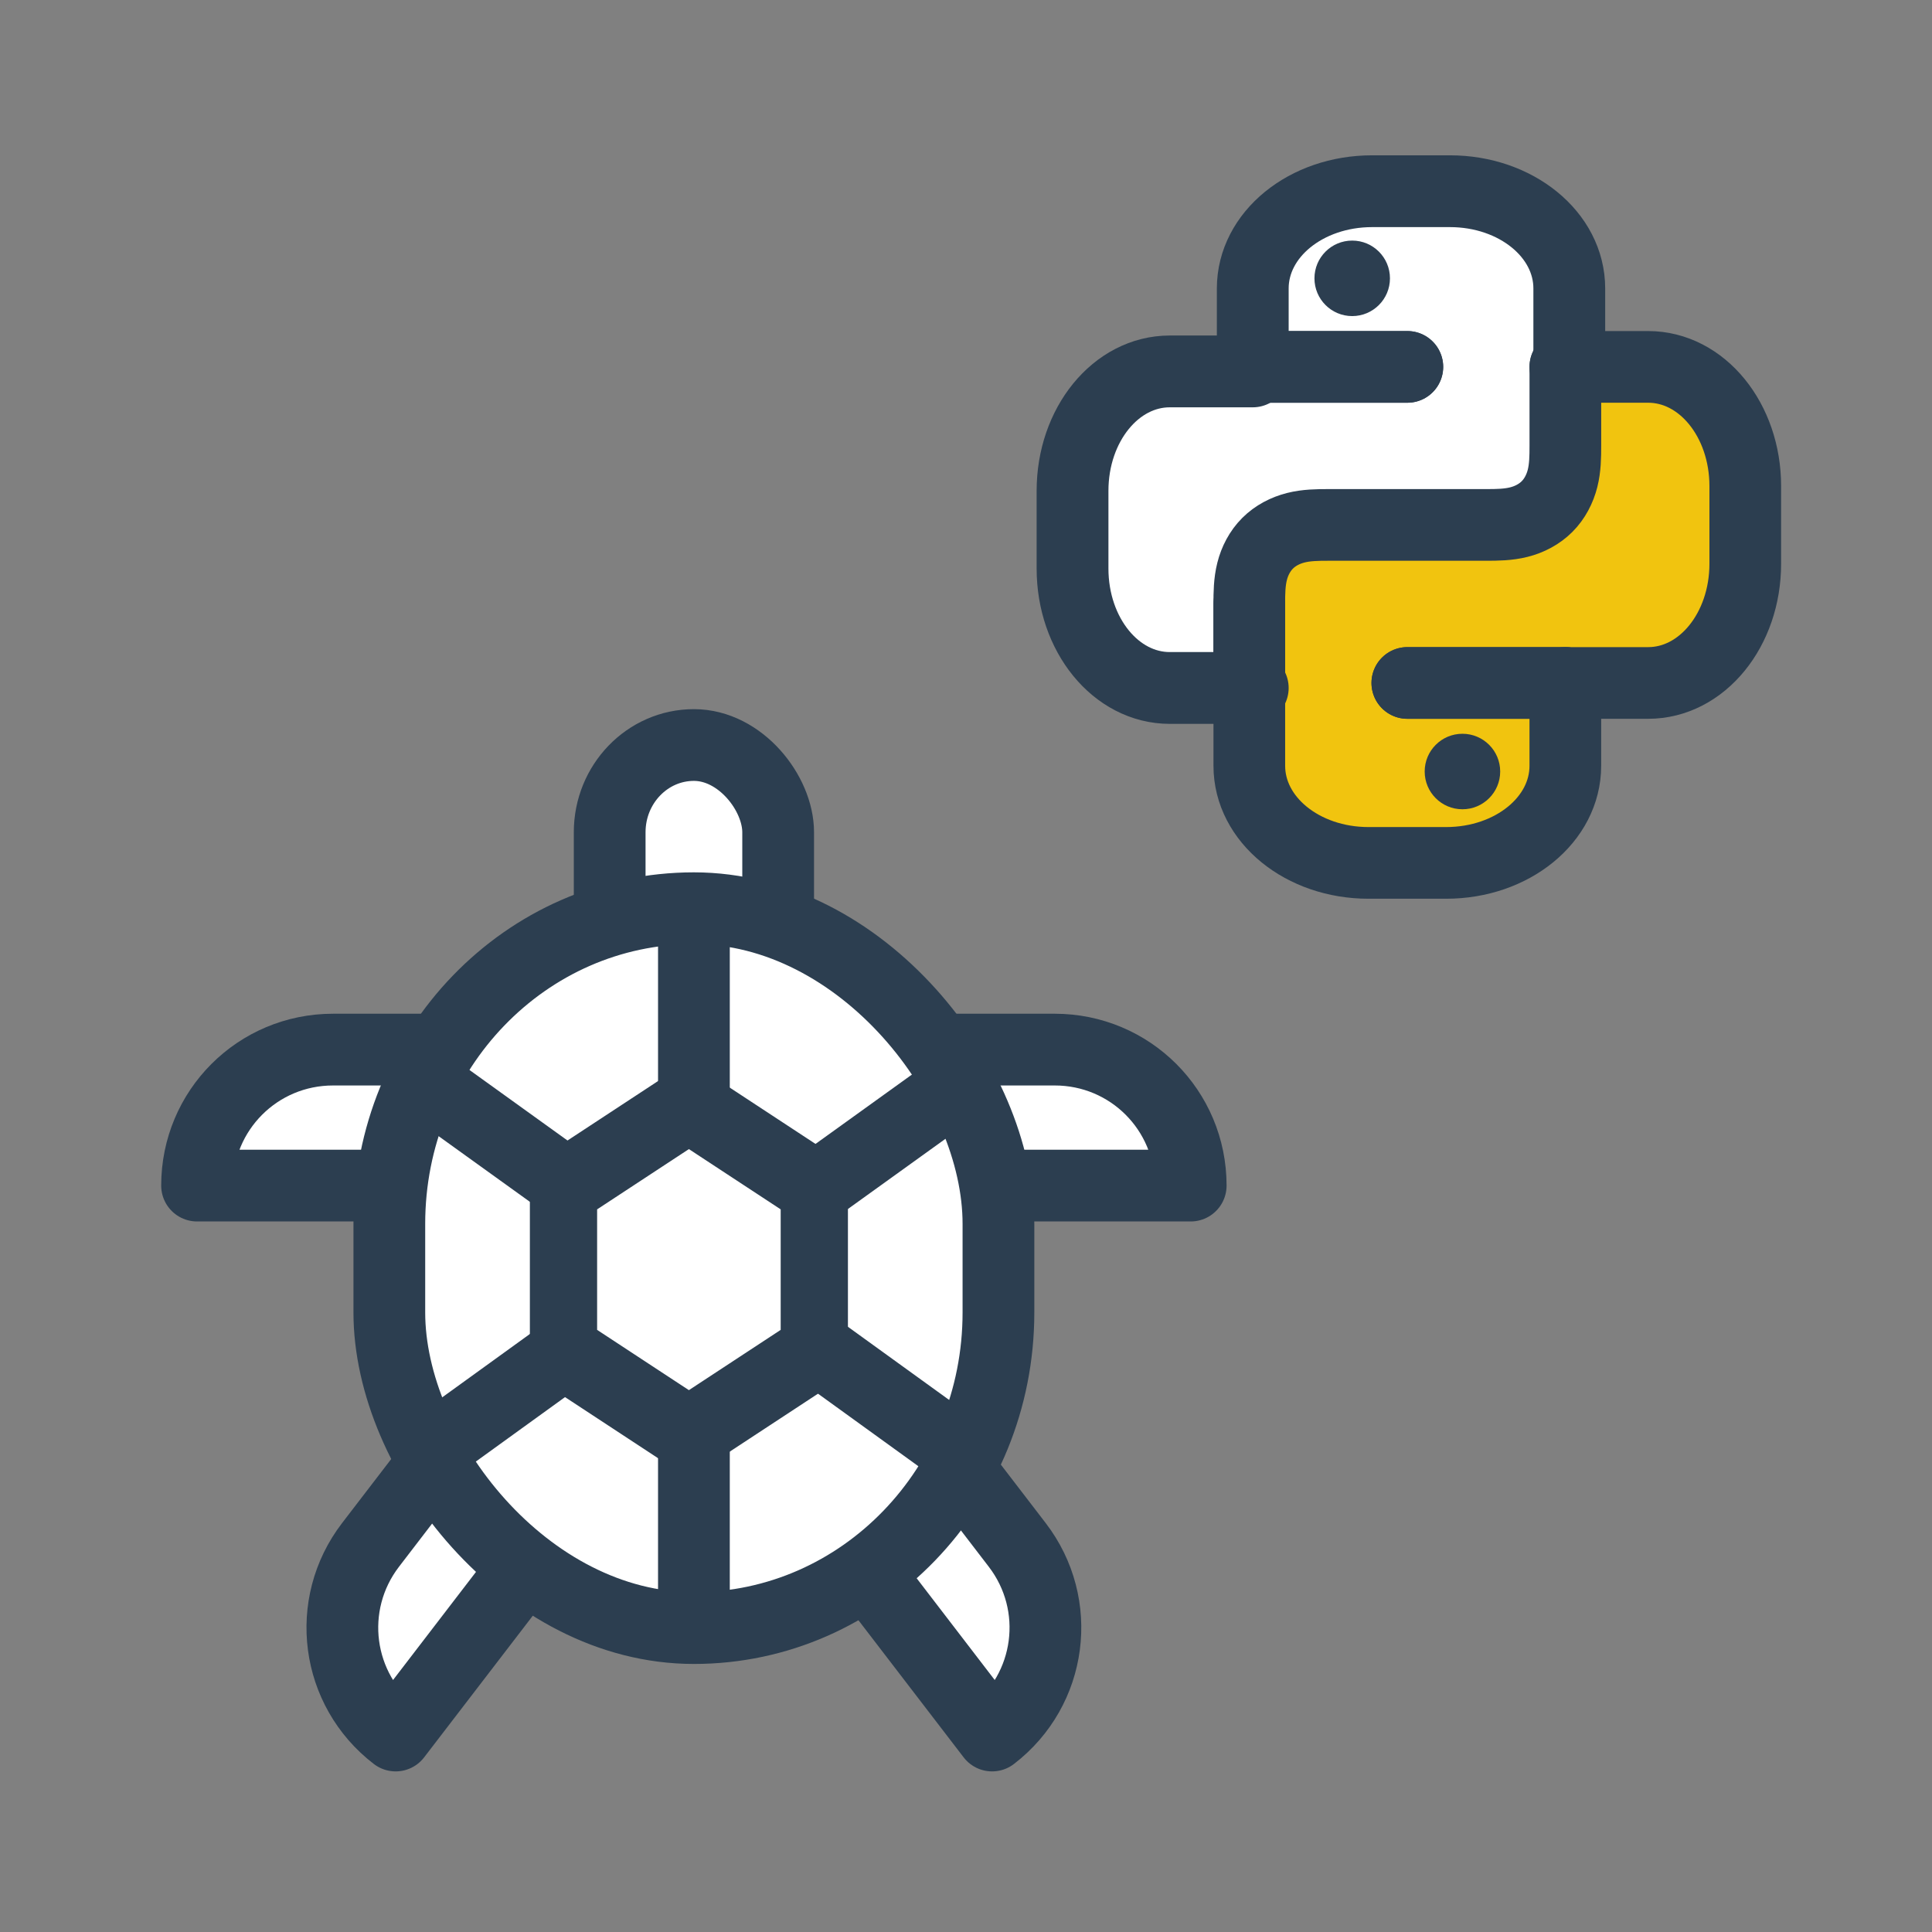
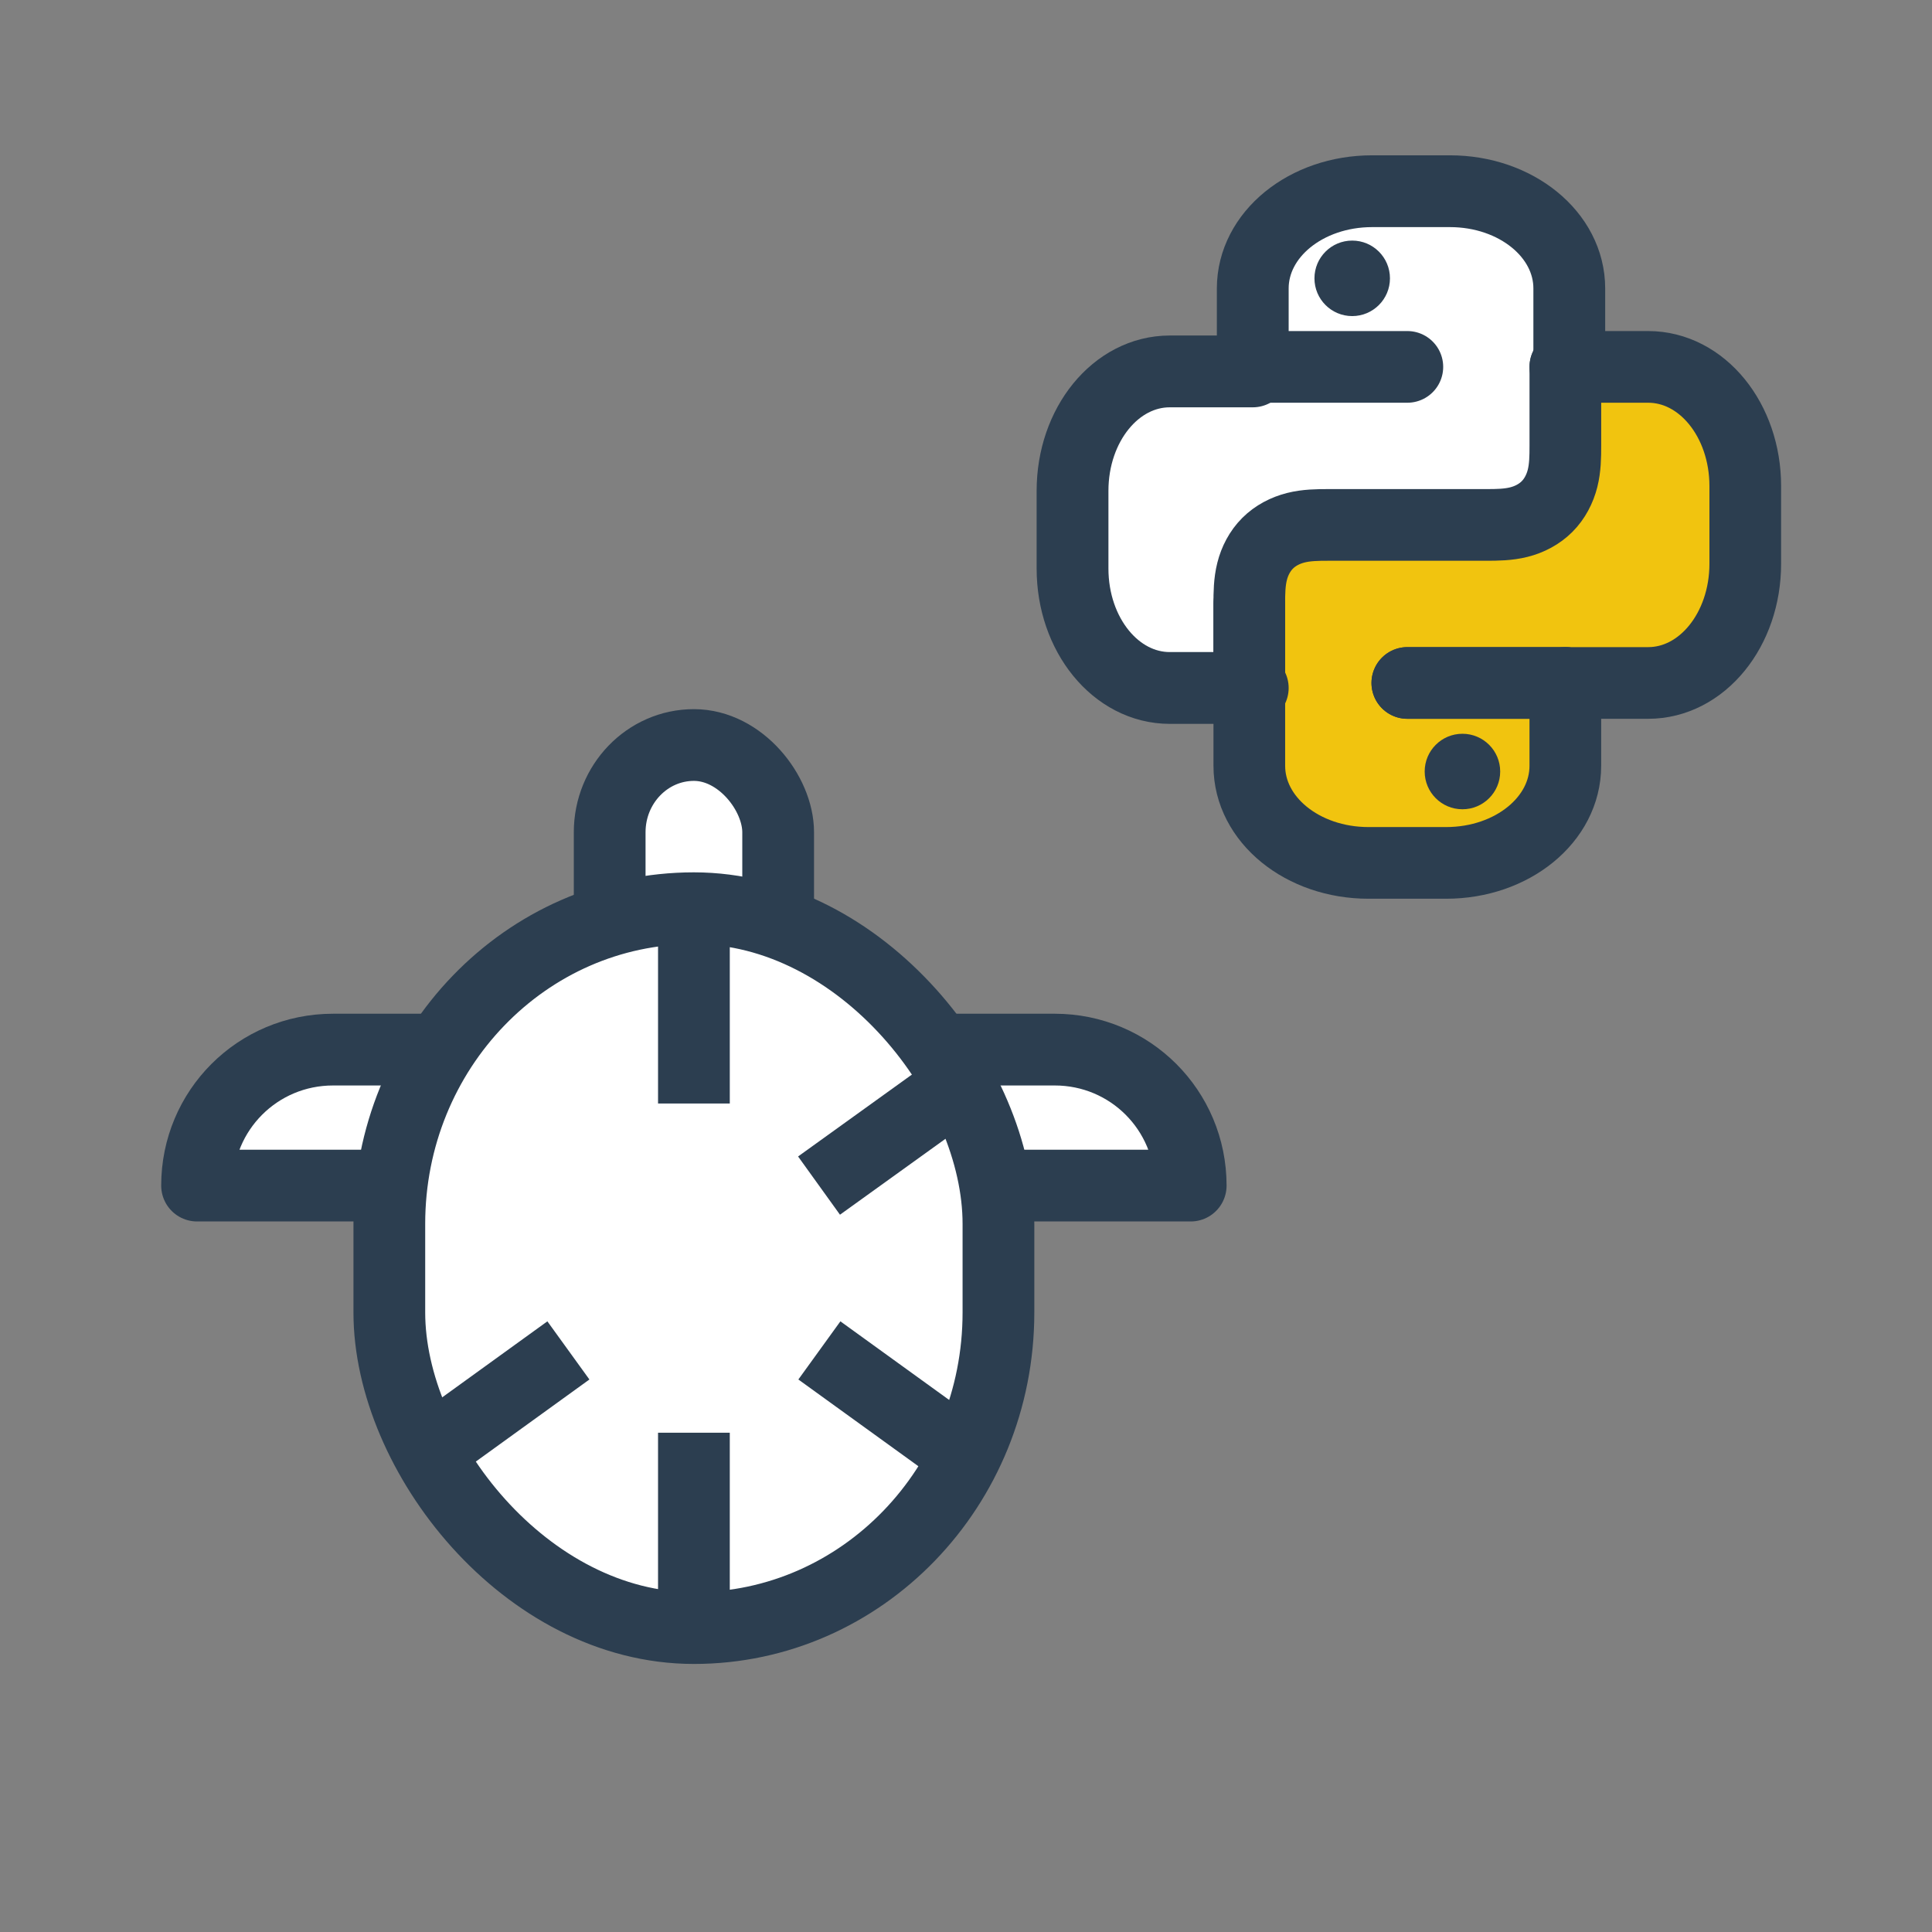
<svg xmlns="http://www.w3.org/2000/svg" xmlns:ns1="http://www.inkscape.org/namespaces/inkscape" xmlns:ns2="http://sodipodi.sourceforge.net/DTD/sodipodi-0.dtd" xmlns:xlink="http://www.w3.org/1999/xlink" width="32.068mm" height="32.068mm" viewBox="0 0 32.068 32.068" version="1.1" id="svg3088" ns1:version="0.92.5 (2060ec1f9f, 2020-04-08)" ns2:docname="icon-pturtle-43.svg">
  <rect x="0" y="0" width="32.068" height="32.068" fill="#808080" stroke="none" />
  <defs id="defs3082">
    <ns1:path-effect effect="spiro" id="path-effect3308" is_visible="true" lpeversion="1" />
    <ns1:path-effect effect="spiro" id="path-effect7041" is_visible="true" lpeversion="1" />
    <ns1:path-effect effect="spiro" id="path-effect37883" is_visible="true" lpeversion="1" />
    <ns1:path-effect effect="spiro" id="path-effect14548" is_visible="true" lpeversion="1" />
    <ns1:path-effect effect="spiro" id="path-effect37883-4" is_visible="true" lpeversion="1" />
    <ns1:path-effect effect="spiro" id="path-effect61010" is_visible="true" lpeversion="1" />
    <ns1:path-effect effect="spiro" id="path-effect60894" is_visible="true" lpeversion="1" />
    <ns1:path-effect effect="spiro" id="path-effect60223" is_visible="true" lpeversion="1" />
    <ns1:path-effect effect="spiro" id="path-effect60223-3" is_visible="true" lpeversion="1" />
    <ns1:path-effect effect="spiro" id="path-effect60223-6" is_visible="true" lpeversion="1" />
    <ns1:path-effect effect="spiro" id="path-effect60223-7" is_visible="true" lpeversion="1" />
  </defs>
  <ns2:namedview id="base" pagecolor="#ffffff" bordercolor="#666666" borderopacity="1.0" ns1:pageopacity="0.0" ns1:pageshadow="2" ns1:zoom="3.959798" ns1:cx="53.009397" ns1:cy="86.604621" ns1:document-units="mm" ns1:current-layer="layer1" showgrid="false" fit-margin-top="0" fit-margin-left="0" fit-margin-right="0" fit-margin-bottom="0" ns1:pagecheckerboard="true" ns1:window-width="1920" ns1:window-height="1016" ns1:window-x="0" ns1:window-y="27" ns1:window-maximized="1" ns1:snap-bbox="true" ns1:bbox-nodes="true" ns1:snap-page="true" />
  <g ns1:label="Layer 1" ns1:groupmode="layer" id="layer1" transform="translate(-76.948,-106.341)">
    <path ns1:connector-curvature="0" id="path51259" style="display:inline;stroke-width:1.234;stroke-miterlimit:4;stroke-dasharray:none;opacity:1;fill:#ffffff;fill-opacity:1;stroke:#2c3e50;stroke-linecap:round;stroke-linejoin:round;stroke-dashoffset:0;stroke-opacity:1;marker:none;marker-start:none;marker-mid:none;marker-end:none;paint-order:markers fill stroke" d="m 115.089,100.167 c -0.789,-1.028 -2.252,-1.22 -3.279,-0.432 l 5.666,7.385 c 1.028,-0.789 1.22,-2.252 0.432,-3.279 z" transform="matrix(3.647,0,0,3.647,-315.621,465.354)" />
    <g id="g60219" transform="matrix(0.474,0,0,0.474,61.388,64.717)" style="display:inline;stroke-width:2.51;stroke-miterlimit:4;stroke-dasharray:none" ns1:export-filename="/home/xpelanek/Desktop/ikony.png" ns1:export-xdpi="150" ns1:export-ydpi="150">
      <path ns1:connector-curvature="0" style="opacity:1;fill:#ffffff;fill-opacity:1;stroke:none;stroke-width:9.488;stroke-linecap:round;stroke-linejoin:round;stroke-miterlimit:4;stroke-dasharray:none;stroke-dashoffset:0;stroke-opacity:1;marker:none;marker-start:none;marker-mid:none;marker-end:none;paint-order:markers fill stroke" d="m 309.172,358.241 c -3.563,0.017 -7.257,-0.102 -10.586,1.39 -2.798,1.11 -5.199,3.29 -6.599,5.948 -1.376,2.983 -0.775,6.375 -0.928,9.55 0.164,1.108 -0.366,2.523 0.347,3.426 1.291,0.453 2.794,0.064 4.166,0.193 5.02,0.068 10.053,-0.146 15.065,0.141 1.395,0.147 1.649,2.009 0.776,2.864 -3.011,0.529 -6.088,0.237 -9.14,0.342 -8.497,0.065 -17.003,-0.136 -25.494,0.191 -3.477,0.654 -6.19,3.43 -7.799,6.455 -2.254,4.415 -1.689,9.508 -1.781,14.29 -0.036,3.974 0.083,8.18 2.173,11.698 1.871,3.013 4.905,5.84 8.661,5.816 2.994,0.089 6.019,0.152 8.997,0.038 1.152,-0.461 0.454,-2.061 0.671,-3.025 0.171,-3.601 -0.176,-7.201 0.577,-10.736 0.954,-3.509 4.118,-6.37 7.741,-6.81 9.116,-0.387 18.283,-0.053 27.413,-0.471 3.333,0.022 6.167,-3.088 6.015,-6.382 0.136,-7.83 0.212,-15.667 0.071,-23.498 0.068,-2.467 -0.874,-4.899 -2.645,-6.625 -2.017,-2.346 -4.886,-3.751 -7.884,-4.36 -3.216,-0.641 -6.556,-0.345 -9.816,-0.435 z" id="path60197" transform="scale(0.265)" ns2:nodetypes="sccccccccccccccccccccccss" />
      <path ns1:connector-curvature="0" style="opacity:1;fill:#f1c40f;fill-opacity:1;stroke:none;stroke-width:9.488;stroke-linecap:round;stroke-linejoin:round;stroke-miterlimit:4;stroke-dasharray:none;stroke-dashoffset:0;stroke-opacity:1;marker:none;marker-start:none;marker-mid:none;marker-end:none;paint-order:markers fill stroke" d="m 333.28,382.291 c -0.623,1.242 -0.156,2.772 -0.337,4.13 -0.174,3.139 0.191,6.309 -0.554,9.38 -0.934,3.941 -4.686,6.939 -8.728,7 -8.845,0.364 -17.746,-0.056 -26.602,0.371 -2.831,0.279 -5.607,2.464 -5.741,5.45 -0.362,6.465 -0.159,12.949 -0.244,19.421 0.131,2.846 -0.282,5.825 0.663,8.566 1.06,2.469 3.113,4.449 5.384,5.826 2.782,1.426 5.9,2.146 9.029,2.011 3.977,1.8e-4 7.978,0.19 11.939,-0.216 3.143,-0.57 6.331,-1.75 8.483,-4.218 1.907,-1.793 3.037,-4.334 2.984,-6.962 0.053,-2.803 0.112,-5.635 -0.011,-8.42 -0.419,-1.125 -1.945,-0.452 -2.86,-0.634 -5.55,-0.073 -11.114,0.153 -16.656,-0.141 -1.395,-0.147 -1.648,-2.01 -0.776,-2.864 3.011,-0.529 6.088,-0.237 9.14,-0.342 8.496,-0.064 17.001,0.134 25.491,-0.19 3.28,-0.596 5.808,-3.176 7.52,-5.889 1.535,-2.95 2.137,-6.294 2.029,-9.6 -0.024,-3.893 0.219,-7.823 -0.295,-11.691 -0.572,-3.256 -2.028,-6.428 -4.6,-8.582 -1.949,-1.964 -4.769,-2.676 -7.468,-2.575 -2.474,-0.004 -4.977,-0.092 -7.433,0.04 -0.118,0.044 -0.237,0.087 -0.355,0.131 z" id="path60199" transform="scale(0.265)" ns2:nodetypes="sccccccccccccccccccccccccss" />
      <path ns1:connector-curvature="0" style="fill:#ffffff;fill-opacity:1;stroke:#2c3e50;stroke-width:2.51;stroke-linecap:round;stroke-linejoin:round;stroke-miterlimit:4;stroke-dasharray:none;stroke-dashoffset:0;stroke-opacity:1;marker:none;marker-start:none;marker-mid:none;marker-end:none;paint-order:markers fill stroke" d="m 76.575,100.662 h 5.534" id="path60201" />
      <path ns1:connector-curvature="0" style="fill:#ffffff;fill-opacity:1;stroke:#2c3e50;stroke-width:2.51;stroke-linecap:round;stroke-linejoin:round;stroke-miterlimit:4;stroke-dasharray:none;stroke-dashoffset:0;stroke-opacity:1;marker:none;marker-start:none;marker-mid:none;marker-end:none;paint-order:markers fill stroke" d="m 82.108,111.73 h 5.534" id="path60203" />
      <circle style="fill:#2c3e50;fill-opacity:1;stroke:none;stroke-width:2.51;stroke-linecap:round;stroke-linejoin:round;stroke-miterlimit:4;stroke-dasharray:none;stroke-dashoffset:0;stroke-opacity:1;marker:none;marker-start:none;marker-mid:none;marker-end:none;paint-order:markers fill stroke" id="circle60205" cx="80.178" cy="97.561" r="1.322" />
      <path ns1:connector-curvature="0" style="fill:#ffffff;fill-opacity:1;stroke:#2c3e50;stroke-width:2.51;stroke-linecap:round;stroke-linejoin:round;stroke-miterlimit:4;stroke-dasharray:none;stroke-dashoffset:0;stroke-opacity:1;marker:none;marker-start:none;marker-mid:none;marker-end:none;paint-order:markers fill stroke" d="m 82.108,111.73 h 5.534" id="path60207" />
-       <path ns1:connector-curvature="0" style="fill:#ffffff;fill-opacity:1;stroke:#2c3e50;stroke-width:2.51;stroke-linecap:round;stroke-linejoin:round;stroke-miterlimit:4;stroke-dasharray:none;stroke-dashoffset:0;stroke-opacity:1;marker:none;marker-start:none;marker-mid:none;marker-end:none;paint-order:markers fill stroke" d="m 76.575,100.662 h 5.534" id="path60209" />
      <path ns1:connector-curvature="0" style="fill:none;fill-opacity:1;stroke:#2c3e50;stroke-width:2.51;stroke-linecap:round;stroke-linejoin:round;stroke-miterlimit:4;stroke-dasharray:none;stroke-dashoffset:0;stroke-opacity:1;marker:none;marker-start:none;marker-mid:none;marker-end:none;paint-order:markers fill stroke" d="m 87.642,100.662 v 2.767 c 0,0.381 -0.005,0.766 -0.098,1.136 -0.093,0.37 -0.275,0.72 -0.544,0.989 -0.269,0.269 -0.619,0.452 -0.989,0.544 -0.37,0.093 -0.755,0.098 -1.136,0.098 h -2.767 -2.767 c -0.381,0 -0.766,0.005 -1.136,0.098 -0.37,0.093 -0.72,0.275 -0.989,0.544 -0.269,0.269 -0.452,0.619 -0.544,0.989 -0.093,0.37 -0.098,0.755 -0.098,1.136 v 2.767" id="path60211" ns2:nodetypes="ccccccc" ns1:original-d="m 87.64192,100.66219 v 2.76684 c 0.02409,3.45608 0.564522,2.76683 -2.766838,2.76683 h -2.766838 -2.766837 c -3.456087,-0.0241 -2.766838,-0.56452 -2.766838,2.76684 v 2.76685" ns1:path-effect="#path-effect60223-7" />
      <path ns1:connector-curvature="0" id="path60213" style="fill:none;fill-opacity:1;stroke:#2c3e50;stroke-width:2.51;stroke-linecap:round;stroke-linejoin:round;stroke-miterlimit:4;stroke-dasharray:none;stroke-dashoffset:0;stroke-opacity:1;marker:none;marker-start:none;marker-mid:none;marker-end:none;paint-order:markers fill stroke" d="m 76.575,108.963 v 2.767 2.901 c 0,1.884 1.862,3.4 4.174,3.4 h 2.718 c 2.313,0 4.174,-1.516 4.174,-3.4 v -2.901 h 2.901 c 1.884,0 3.4,-1.862 3.4,-4.175 v -2.718 c 0,-2.313 -1.516,-4.175 -3.4,-4.175 l -2.901,-5e-5" ns2:nodetypes="ccsssscssscc" />
      <path ns1:connector-curvature="0" id="path60215" style="fill:none;fill-opacity:1;stroke:#2c3e50;stroke-width:9.488;stroke-linecap:round;stroke-linejoin:round;stroke-miterlimit:4;stroke-dasharray:none;stroke-dashoffset:0;stroke-opacity:1;marker:none;marker-start:none;marker-mid:none;marker-end:none;paint-order:markers fill stroke" d="m 331.244,380.455 v -10.963 c 0,-7.119 -7.036,-12.85 -15.777,-12.85 h -10.273 c -8.741,0 -15.777,5.731 -15.777,12.85 v 10.963 h -10.965 c -7.119,0 -12.85,7.038 -12.85,15.779 v 10.271 c 0,8.741 5.731,15.779 12.85,15.779 h 10.965" transform="scale(0.265)" ns2:nodetypes="csssscssssc" />
      <circle r="1.322" cy="-114.831" cx="-84.038" id="use60217" style="vector-effect:none;fill:#2c3e50;fill-opacity:1;stroke:none;stroke-width:1.48;stroke-linecap:round;stroke-linejoin:round;stroke-miterlimit:4;stroke-dasharray:none;stroke-dashoffset:0;stroke-opacity:1;marker:none;marker-start:none;marker-mid:none;marker-end:none;paint-order:markers fill stroke" transform="scale(-1)" />
    </g>
    <g id="g52217" transform="matrix(0.965,0,0,0.965,-19.949,31.777)" style="display:inline;stroke-width:1.234;stroke-miterlimit:4;stroke-dasharray:none" ns1:export-filename="/home/xpelanek/Desktop/ikony.png" ns1:export-xdpi="150" ns1:export-ydpi="150">
      <path ns1:connector-curvature="0" id="rect50715" style="opacity:1;fill:#ffffff;fill-opacity:1;stroke:#2c3e50;stroke-width:1.234;stroke-linecap:round;stroke-linejoin:round;stroke-miterlimit:4;stroke-dasharray:none;stroke-dashoffset:0;stroke-opacity:1;marker:none;marker-start:none;marker-mid:none;marker-end:none;paint-order:markers fill stroke" d="m 113.923,95.322 c -1.296,0 -2.339,1.043 -2.339,2.339 h 9.308 c 0,-1.296 -1.043,-2.339 -2.339,-2.339 z" />
      <rect style="opacity:1;fill:#ffffff;fill-opacity:1;stroke:#2c3e50;stroke-width:1.234;stroke-linecap:round;stroke-linejoin:round;stroke-miterlimit:4;stroke-dasharray:none;stroke-dashoffset:0;stroke-opacity:1;marker:none;marker-start:none;marker-mid:none;marker-end:none;paint-order:markers fill stroke" id="rect50297" width="2.898" height="4.56" x="110.898" y="90.083" rx="1.501" ry="1.501" />
      <path ns1:connector-curvature="0" id="path51257" style="opacity:1;fill:#ffffff;fill-opacity:1;stroke:#2c3e50;stroke-width:1.234;stroke-linecap:round;stroke-linejoin:round;stroke-miterlimit:4;stroke-dasharray:none;stroke-dashoffset:0;stroke-opacity:1;marker:none;marker-start:none;marker-mid:none;marker-end:none;paint-order:markers fill stroke" d="m 106.14,95.322 c -1.296,0 -2.339,1.043 -2.339,2.339 h 9.308 c 0,-1.296 -1.043,-2.339 -2.339,-2.339 z" />
-       <path ns1:connector-curvature="0" id="path51259-5" style="opacity:1;fill:#ffffff;fill-opacity:1;stroke:#2c3e50;stroke-width:1.234;stroke-linecap:round;stroke-linejoin:round;stroke-miterlimit:4;stroke-dasharray:none;stroke-dashoffset:0;stroke-opacity:1;marker:none;marker-start:none;marker-mid:none;marker-end:none;paint-order:markers fill stroke" d="m 115.089,100.167 c -0.789,-1.028 -2.252,-1.22 -3.279,-0.432 l 5.666,7.385 c 1.028,-0.789 1.22,-2.252 0.432,-3.279 z" />
+       <path ns1:connector-curvature="0" id="path51259-5" style="opacity:1;fill:#ffffff;fill-opacity:1;stroke:#2c3e50;stroke-width:1.234;stroke-linecap:round;stroke-linejoin:round;stroke-miterlimit:4;stroke-dasharray:none;stroke-dashoffset:0;stroke-opacity:1;marker:none;marker-start:none;marker-mid:none;marker-end:none;paint-order:markers fill stroke" d="m 115.089,100.167 c -0.789,-1.028 -2.252,-1.22 -3.279,-0.432 c 1.028,-0.789 1.22,-2.252 0.432,-3.279 z" />
      <use x="0" y="0" xlink:href="#path51259-5" id="use51261" width="100%" height="100%" transform="matrix(-1,0,0,1,224.693,0)" style="fill:#ffffff;fill-opacity:1;stroke-width:1.234;stroke-miterlimit:4;stroke-dasharray:none" />
      <rect style="opacity:1;fill:#ffffff;fill-opacity:1;stroke:#2c3e50;stroke-width:1.234;stroke-linecap:round;stroke-linejoin:round;stroke-miterlimit:4;stroke-dasharray:none;stroke-dashoffset:0;stroke-opacity:1;marker:none;marker-start:none;marker-mid:none;marker-end:none;paint-order:markers fill stroke" id="rect50054" width="10.477" height="12.382" x="107.108" y="92.89" rx="5.428" ry="5.428" />
-       <path ns2:type="star" style="opacity:1;fill:#ffffff;fill-opacity:1;stroke:#2c3e50;stroke-width:3.78;stroke-linecap:round;stroke-linejoin:round;stroke-miterlimit:4;stroke-dasharray:none;stroke-dashoffset:0;stroke-opacity:1;marker:none;marker-start:none;marker-mid:none;marker-end:none;paint-order:markers fill stroke" id="path50611" ns1:flatsided="true" ns2:sides="6" ns2:cx="422.14276" ns2:cy="370.17041" ns2:r1="8.13941" ns2:r2="7.0489359" ns2:arg1="-1.5707963" ns2:arg2="-1.0471976" ns1:rounded="0" ns1:randomized="0" transform="matrix(0.306,0,0,0.348,-16.915,-29.713)" ns1:transform-center-x="3.4302802e-06" ns1:transform-center-y="-3.1942016e-06" d="m 422.143,362.031 7.049,4.07 0,8.139 -7.049,4.07 -7.049,-4.07 0,-8.139 z" />
      <path ns1:connector-curvature="0" style="opacity:1;fill:#ffffff;fill-opacity:1;stroke:#2c3e50;stroke-width:1.234;stroke-linecap:butt;stroke-linejoin:round;stroke-miterlimit:4;stroke-dasharray:none;stroke-dashoffset:0;stroke-opacity:1;paint-order:markers fill stroke" d="M 112.347,96.249 V 92.89" id="path51296" ns2:nodetypes="cc" />
      <path ns1:connector-curvature="0" style="opacity:1;fill:#ffffff;fill-opacity:1;stroke:#2c3e50;stroke-width:1.234;stroke-linecap:butt;stroke-linejoin:round;stroke-miterlimit:4;stroke-dasharray:none;stroke-dashoffset:0;stroke-opacity:1;paint-order:markers fill stroke" d="m 112.347,101.912 v 3.359" id="path51298" ns2:nodetypes="cc" />
      <path ns1:connector-curvature="0" style="opacity:1;fill:#ffffff;fill-opacity:1;stroke:#2c3e50;stroke-width:1.234;stroke-linecap:butt;stroke-linejoin:round;stroke-miterlimit:4;stroke-dasharray:none;stroke-dashoffset:0;stroke-opacity:1;paint-order:markers fill stroke" d="m 110.188,100.496 -2.55,1.843" id="path51300" ns2:nodetypes="cc" />
      <path ns1:connector-curvature="0" style="opacity:1;fill:#ffffff;fill-opacity:1;stroke:#2c3e50;stroke-width:1.234;stroke-linecap:butt;stroke-linejoin:round;stroke-miterlimit:4;stroke-dasharray:none;stroke-dashoffset:0;stroke-opacity:1;paint-order:markers fill stroke" d="m 114.505,100.496 2.55,1.843" id="path51302" ns2:nodetypes="cc" />
      <path ns1:connector-curvature="0" style="opacity:1;fill:#ffffff;fill-opacity:1;stroke:#2c3e50;stroke-width:1.234;stroke-linecap:butt;stroke-linejoin:round;stroke-miterlimit:4;stroke-dasharray:none;stroke-dashoffset:0;stroke-opacity:1;paint-order:markers fill stroke" d="m 114.499,97.661 2.556,-1.839" id="path51304" ns2:nodetypes="cc" />
-       <path ns1:connector-curvature="0" style="opacity:1;fill:#ffffff;fill-opacity:1;stroke:#2c3e50;stroke-width:1.234;stroke-linecap:butt;stroke-linejoin:round;stroke-miterlimit:4;stroke-dasharray:none;stroke-dashoffset:0;stroke-opacity:1;paint-order:markers fill stroke" d="m 110.194,97.661 -2.556,-1.839" id="path51308" ns2:nodetypes="cc" />
    </g>
  </g>
</svg>